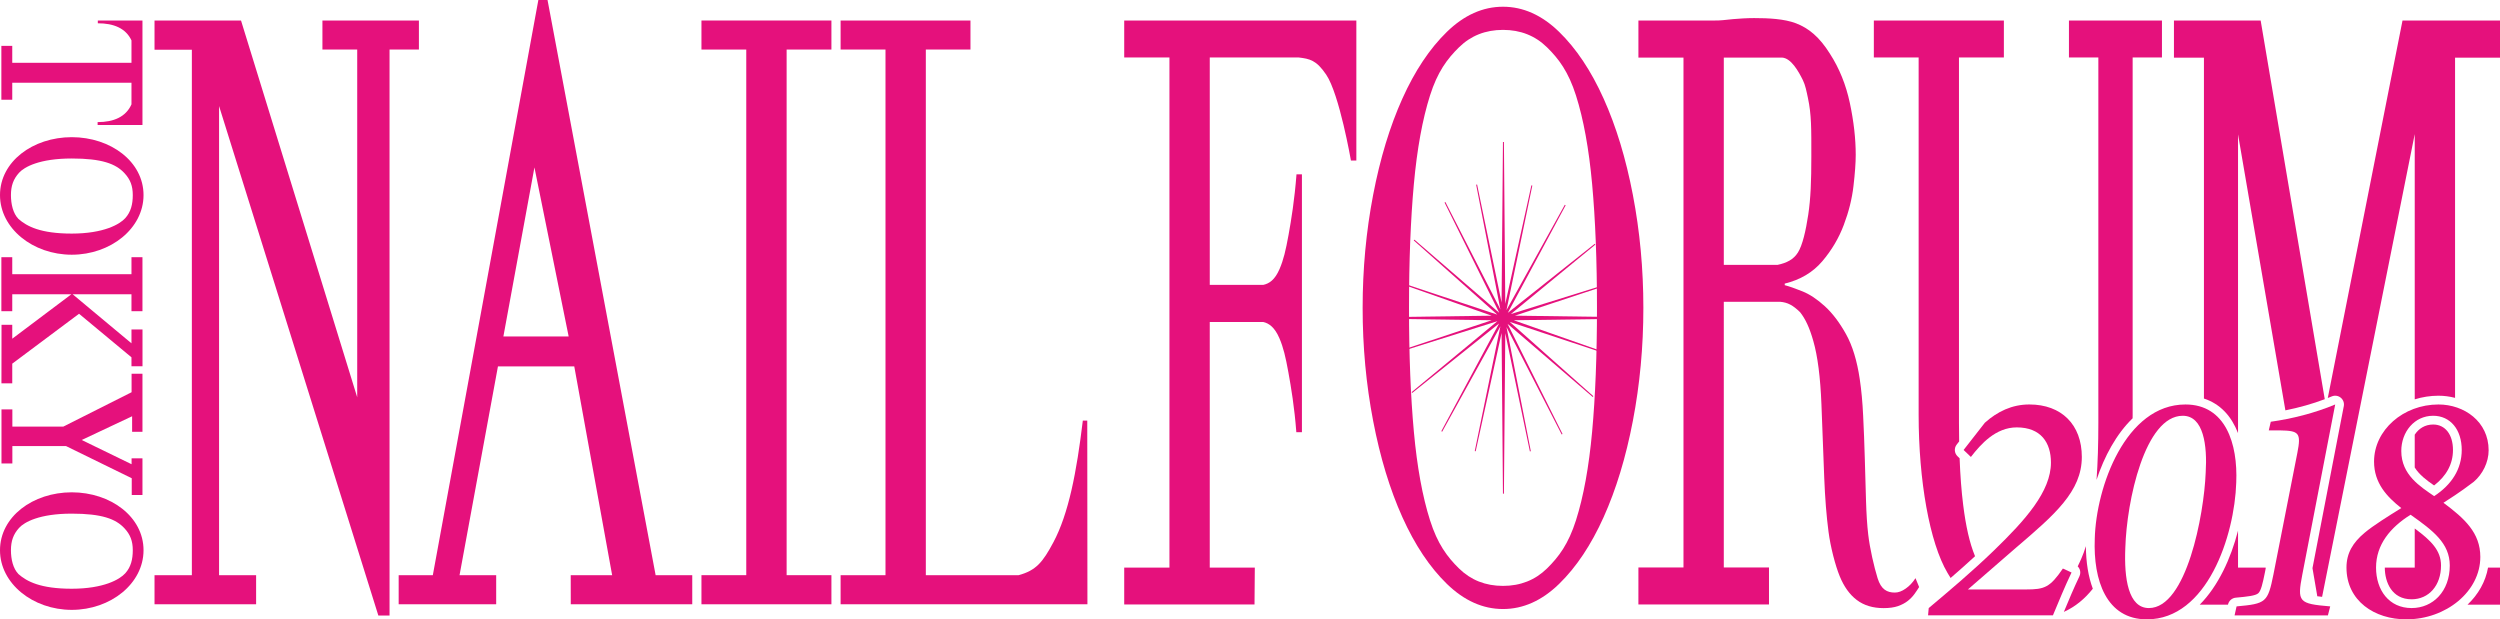
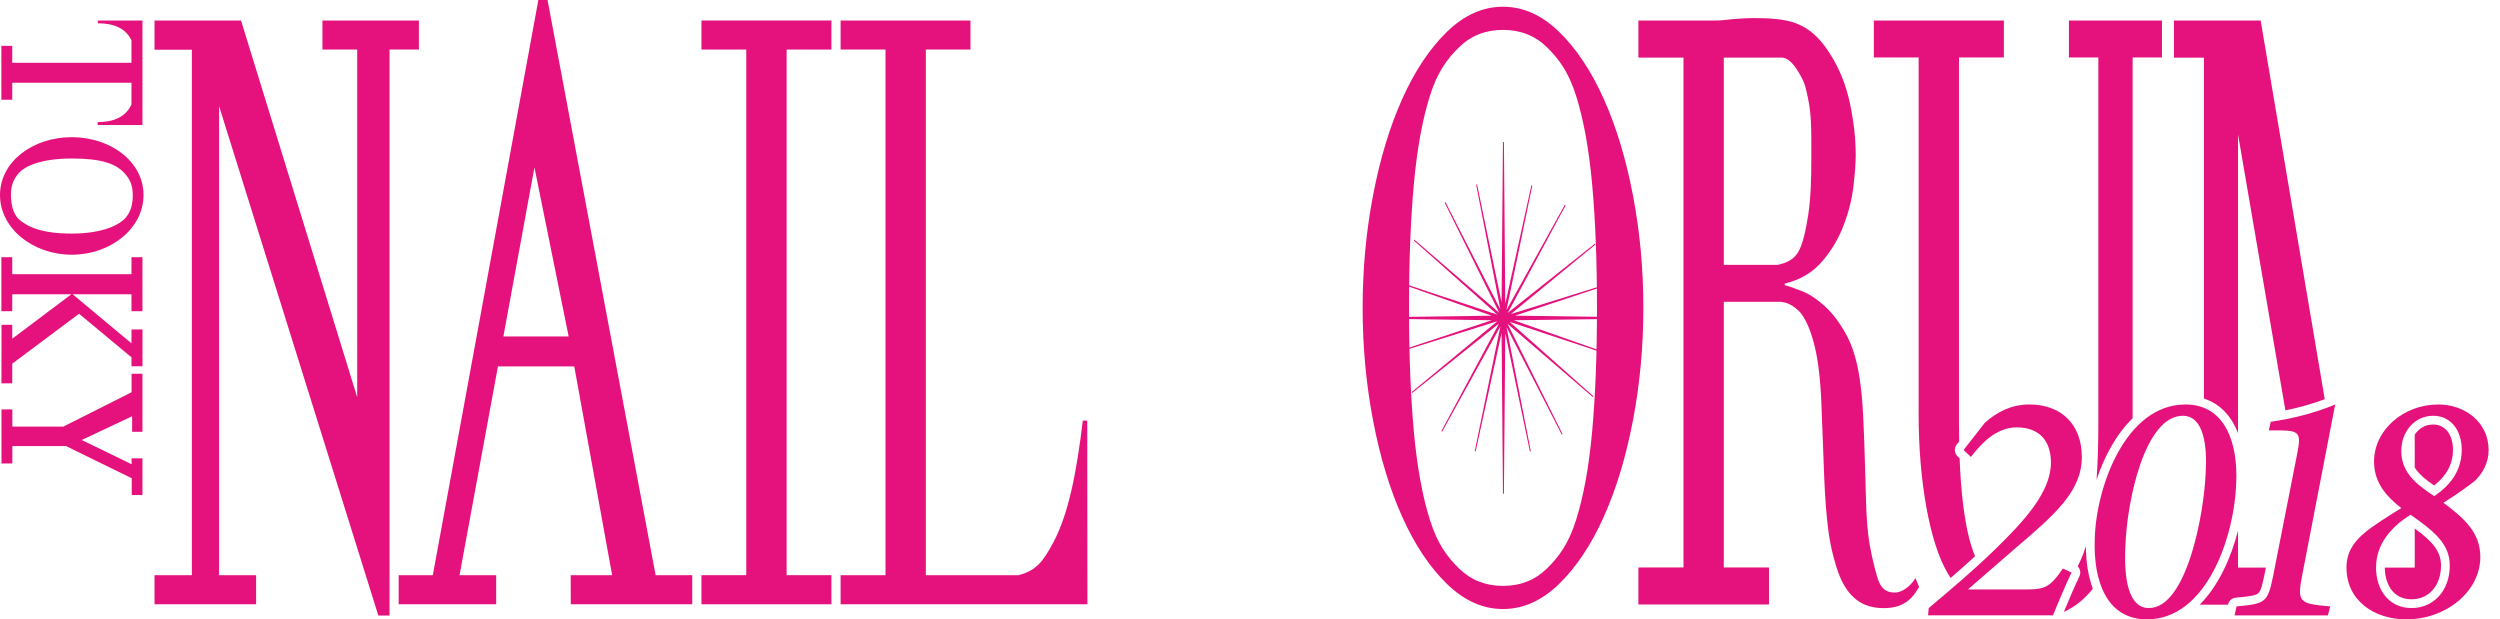
<svg xmlns="http://www.w3.org/2000/svg" version="1.1" id="レイヤー_1" x="0px" y="0px" width="606.94px" height="150.363px" viewBox="0 0 606.94 150.363" enable-background="new 0 0 606.94 150.363" xml:space="preserve">
  <path fill="#E5117C" d="M481.874,102.632c3.063-2.741,6.61-4.436,10.804-4.436c7.821,0,12.739,4.918,12.739,12.74  c0,8.384-6.611,14.029-16.045,22.091l-11.61,10.079h14.11c4.515,0,5.805-0.483,8.948-5.079l2.098,0.966  c-1.693,3.549-3.065,6.936-4.517,10.402h-30.314l0.161-1.773c4.999-4.193,10.643-8.95,15.884-14.029  c7.578-7.337,13.787-14.272,13.787-21.286c0-4.837-2.419-8.546-8.305-8.546c-5.08,0-8.708,4.031-11.128,7.176l-1.772-1.694  L481.874,102.632z" />
  <path fill="#E5117C" d="M542.907,117.145c-0.404,12.981-7.096,33.219-21.689,33.219c-9.837,0-13.062-9.435-12.658-19.593  c0.321-12.578,7.498-32.573,22.012-32.573C540.327,98.197,543.31,107.711,542.907,117.145 M515.977,133.028  c-0.322,7.418,0.726,14.594,5.725,14.594c9.11,0,13.383-22.576,13.787-32.896c0.403-6.53-0.484-13.787-5.563-13.787  C520.734,100.938,516.298,121.579,515.977,133.028" />
  <path fill="#E5117C" d="M558.95,139.479c-1.291,6.691-0.889,7.095,6.771,7.74l-0.563,2.177h-22.656l0.483-2.177  c7.176-0.646,7.578-0.969,8.949-7.74l5.806-29.51c0.968-4.918,0.402-5.402-4.273-5.482h-2.661l0.484-2.097  c5.16-0.726,10.642-2.098,15.641-4.192L558.95,139.479z" />
  <path fill="#E5117C" d="M604.18,109.323c0,2.903-1.451,5.806-3.628,7.66c-1.211,0.887-2.902,2.258-7.338,5.079  c5.079,3.79,8.949,7.257,8.949,13.143c0,8.385-8.304,15.158-17.979,15.158c-7.66,0-14.515-4.436-14.515-12.578  c0-3.467,1.533-6.047,4.436-8.466c2.015-1.693,5.724-4.031,8.869-5.967c-3.468-2.741-6.611-6.048-6.611-11.287  c0-7.66,7.095-13.868,15.641-13.868C598.212,98.197,604.18,102.31,604.18,109.323 M594.746,137.301  c0-5.401-4.031-8.465-9.513-12.336c-4.918,3.064-8.386,7.256-8.386,12.82c0,5.482,3.145,9.837,8.628,9.837  C590.714,147.622,594.746,143.509,594.746,137.301 M582.975,109.485c0,5.805,4.596,8.627,7.981,10.965  c4.193-2.741,6.693-6.531,6.693-11.207c0-4.918-2.742-8.305-6.936-8.305C586.12,100.938,582.975,104.889,582.975,109.485" />
  <polygon fill="#E5117C" points="367.786,76.636 390.594,69.085 390.529,68.848 366.794,76.247 387.311,59.386 387.173,59.183   366.058,75.956 380.1,49.84 379.898,49.713 365.739,75.279 372.013,45.051 371.898,45.022 371.898,45.021 371.898,45.022   371.786,44.994 365.445,73.768 365.115,34.467 364.88,34.467 364.547,73.441 358.604,44.792 358.376,44.846 364.254,75.117   350.908,49.045 350.704,49.167 363.974,75.937 343.377,58.178 343.303,58.277 343.301,58.276 343.303,58.277 343.228,58.376   343.299,58.435 363.499,76.381 339.576,68.441 339.504,68.683 362.143,76.642 331.436,77.066 331.436,77.322 362.159,77.748   339.398,85.301 339.463,85.542 363.542,77.976 342.711,95.199 342.851,95.399 363.936,78.533 349.92,104.681 350.02,104.745   350.121,104.81 364.256,79.239 358.038,109.506 358.262,109.563 364.547,80.831 364.88,119.854 365.115,119.854 365.445,80.879   371.419,109.592 371.647,109.54 365.741,79.402 379.142,105.482 379.344,105.359 365.998,78.617 386.672,96.379 386.818,96.18   366.523,78.142 390.45,86.082 390.519,85.841 367.488,77.748 398.583,77.322 398.583,77.066 " />
  <path fill="#E5117C" d="M397.764,146.744h31.705v-8.979h-10.972V73.267h13.687c1.852,0.157,3.117,0.861,4.823,2.517  c1.298,1.628,2.3,3.752,3.225,7.018c1.051,3.662,1.704,8.779,1.966,15.324l0.682,17.886c0.197,4.976,0.545,9.339,1.037,13.063  c0.482,3.733,1.665,8.251,2.713,10.798c1.04,2.553,2.426,4.492,4.159,5.793c1.729,1.313,3.899,1.97,6.509,1.97  c1.377,0,2.534-0.162,3.484-0.486c0.94-0.331,1.738-0.756,2.396-1.276c0.651-0.521,1.188-1.088,1.608-1.67  c0.425-0.59,0.803-1.147,1.129-1.68l-0.88-2.158c-0.771,1.18-1.455,1.865-2.364,2.518c-0.92,0.653-1.8,0.979-2.647,0.979  c-1.896,0-3.343-0.739-4.194-3.497c-0.85-2.752-1.883-7.189-2.273-10.596c-0.264-2.229-0.441-4.977-0.538-8.267  c-0.096-3.267-0.193-6.663-0.293-10.205c-0.099-3.541-0.233-6.976-0.398-10.325c-0.154-3.338-0.436-6.313-0.828-8.94  c-0.653-4.439-1.76-8.083-3.326-10.897c-1.571-2.822-3.282-5.084-5.143-6.784c-1.862-1.702-3.69-2.918-5.485-3.633  c-1.795-0.722-3.214-1.214-4.258-1.483v-0.384c3.783-0.923,6.818-2.723,9.105-5.407c2.285-2.684,4.03-5.63,5.236-8.844  c1.213-3.205,1.994-6.349,2.348-9.432c0.358-3.079,0.546-5.598,0.546-7.565c0-3.93-0.477-8.117-1.423-12.577  c-0.945-4.456-2.561-8.448-4.846-11.991c-2.543-4.057-5.146-6.194-8.23-7.375c-2.86-1.091-6.7-1.268-10.181-1.268  c-3.479,0-7.558,0.503-7.558,0.503c-0.783,0.071-1.265,0.086-2.046,0.086h-18.474v9.001h10.941v123.785h-10.942V146.744z   M431.571,64.3h-13.073V13.979h14.148c2.195,0.145,3.96,3.28,5.051,5.484c0.604,1.228,0.876,2.688,1.217,4.283  c0.88,4.125,0.834,7.439,0.834,14.25c0,6.021-0.157,10.174-0.747,14.112c-0.587,3.924-1.41,7.447-2.503,9.189  C435.406,63.034,433.746,63.829,431.571,64.3" />
-   <path fill="#E5117C" d="M316.079,42.331h-1.323c-0.463,6.098-1.277,11.114-1.931,14.711c-0.681,3.757-1.22,6.038-2.175,8.258  c-1.143,2.659-2.51,3.542-3.939,3.857h-13.009v-55.21h21.535c2.745,0.325,4.34,0.64,6.733,4.179  c3.209,4.745,6.006,20.849,6.006,20.849h1.314V4.979h-56.357v8.968h10.98v123.847h-10.98v8.95h31.635l0.07-8.95h-10.938V78.17  h12.972c1.431,0.317,2.798,1.301,3.94,3.956c0.955,2.221,1.494,4.504,2.174,8.257c0.653,3.602,1.468,8.439,1.931,14.537h1.36V42.331  z" />
  <path fill="#E5117C" d="M396.425,47.327c-1.696-8.848-4.064-16.642-7.102-23.384c-3.035-6.749-6.641-12.154-10.818-16.219  c-4.18-4.059-8.72-6.09-13.613-6.09c-4.893,0-9.432,2.031-13.613,6.09c-4.18,4.065-7.784,9.47-10.819,16.219  c-3.035,6.742-5.403,14.536-7.098,23.384c-1.699,8.845-2.547,17.982-2.547,27.42c0,9.434,0.848,18.573,2.547,27.417  c1.694,8.847,4.063,16.643,7.098,23.387c3.035,6.745,6.64,12.154,10.819,16.215c4.182,4.061,8.721,6.091,13.613,6.091  c4.894,0,9.434-2.03,13.613-6.091c4.178-4.061,7.783-9.47,10.818-16.215c3.037-6.744,5.405-14.54,7.102-23.387  c1.695-8.844,2.544-17.983,2.544-27.417C398.969,65.309,398.121,56.172,396.425,47.327 M386.532,104.789  c-0.783,8.583-2.087,15.749-3.914,21.499c-1.829,5.765-4.18,8.91-7.05,11.726c-2.875,2.814-6.431,4.226-10.676,4.226  c-4.246,0-7.8-1.411-10.674-4.226c-2.873-2.815-5.224-5.961-7.051-11.726c-1.825-5.75-3.132-12.916-3.916-21.499  c-0.782-8.579-1.176-18.525-1.176-30.042c0-11.519,0.394-21.465,1.176-30.044c0.784-8.583,2.091-15.75,3.916-21.501  c1.827-5.765,4.178-8.91,7.051-11.726c2.874-2.814,6.428-4.222,10.674-4.222c4.245,0,7.801,1.408,10.676,4.222  c2.87,2.816,5.221,5.961,7.05,11.726c1.827,5.751,3.131,12.918,3.914,21.501c0.783,8.579,1.176,18.525,1.176,30.044  C387.708,86.264,387.315,96.21,386.532,104.789" />
  <polygon fill="#E5117C" points="34.586,120.181 34.586,111.277 31.945,111.277 31.945,112.706 19.837,106.82 32.074,101.058   32.074,104.837 34.586,104.837 34.586,90.735 31.945,90.735 31.945,95.224 15.386,103.561 3.001,103.561 3.001,99.396 0.359,99.396   0.359,112.514 3.001,112.514 3.001,108.297 16.03,108.297 31.984,116.107 31.984,120.181 " />
  <path fill="#E5117C" d="M23.699,30.346v-0.703c3.871,0,6.851-1.238,8.22-4.312v-5.252H2.975v4.135H0.331V11.133h2.644v4.119h28.944  V9.81c-1.396-2.98-4.358-4.156-8.171-4.156V4.988h10.838v25.358H23.699z" />
  <polygon fill="#E5117C" points="0.35,93.056 0.371,78.849 2.975,78.849 2.975,82.23 17.334,71.435 2.975,71.435 2.975,75.556   0.332,75.556 0.332,62.445 2.975,62.445 2.975,66.563 31.918,66.563 31.918,62.445 34.585,62.445 34.585,75.556 31.918,75.556   31.918,71.435 17.631,71.435 31.918,83.351 31.918,79.982 34.597,79.982 34.597,88.928 31.918,88.928 31.918,86.749 19.19,76.173   2.975,88.287 2.975,93.056 " />
  <path fill="#E5117C" d="M17.422,61.84c9.478-0.008,17.424-6.408,17.424-14.477c0-8.112-7.949-14.051-17.424-14.061h-0.003h-0.003  C7.942,33.312,0,39.251,0,47.363C0,55.432,7.945,61.832,17.422,61.84 M4.487,53.156c-1.319-1.344-1.83-3.615-1.83-5.793  c0-2.228,0.579-3.886,1.976-5.424c1.281-1.412,4.944-3.46,12.784-3.46c7.301,0,10.706,1.28,12.801,3.558  c1.416,1.519,2.019,3.098,2.019,5.326c0,2.186-0.442,4.074-1.839,5.613c-1.346,1.481-5.204,3.722-12.972,3.734  C9.839,56.71,6.526,54.956,4.487,53.156" />
-   <path fill="#E5117C" d="M17.422,148.062c9.478-0.009,17.424-6.409,17.424-14.478c0-8.11-7.949-14.051-17.424-14.062h-0.003h-0.003  C7.942,119.533,0,125.474,0,133.584C0,141.652,7.945,148.053,17.422,148.062 M4.487,139.377c-1.319-1.345-1.83-3.615-1.83-5.793  c0-2.229,0.579-3.887,1.976-5.425c1.281-1.412,4.944-3.46,12.784-3.46c7.301,0,10.706,1.279,12.801,3.558  c1.416,1.52,2.019,3.099,2.019,5.327c0,2.186-0.442,4.072-1.839,5.611c-1.346,1.482-5.204,3.723-12.972,3.735  C9.839,142.931,6.526,141.176,4.487,139.377" />
  <polygon fill="#E5117C" points="37.515,146.705 62.178,146.705 62.178,139.639 53.184,139.639 53.184,25.749 91.856,149.442   94.572,149.442 94.572,12.023 101.7,12.023 101.7,4.979 78.277,4.979 78.277,12.023 86.722,12.023 86.722,96.455 58.513,4.979   37.515,4.979 37.515,12.069 46.579,12.069 46.579,139.639 37.515,139.639 " />
  <path fill="#E5117C" d="M263.962,102.115h-1.079c-1.503,12.479-3.433,22.586-7.151,29.551c-2.56,4.795-4.179,6.827-8.436,7.974  h-22.526V12.031h10.837V4.979h-31.529v7.052h10.898V139.64h-10.898v7.065h59.923L263.962,102.115z" />
  <path fill="#E5117C" d="M138.57,146.705h29.493v-7.065h-8.892L132.927,0L130.7,0.005L105.079,139.64h-8.292v7.065h23.674v-7.065  h-8.895l9.323-50.681h18.53l9.195,50.681h-10.057L138.57,146.705z M122.209,81.685l7.539-41.042l8.308,41.042H122.209z" />
  <polygon fill="#E5117C" points="170.297,146.705 201.848,146.705 201.848,139.639 190.974,139.639 190.974,12.03 201.848,12.03   201.848,4.979 170.297,4.979 170.297,12.03 181.176,12.03 181.176,139.639 170.297,139.639 " />
  <path fill="#E5117C" d="M585.475,145.494c4.207,0,7.146-3.37,7.146-8.194c0-3.663-2.379-6.042-6.383-8.996v9.491h-7.265  C578.977,141.349,580.681,145.494,585.475,145.494" />
  <path fill="#E5117C" d="M590.715,103.063c-2.03,0-3.537,1.025-4.478,2.472v7.958c1.106,1.774,2.88,3.105,4.701,4.364  c3.044-2.354,4.585-5.245,4.585-8.615C595.524,105.487,593.636,103.063,590.715,103.063" />
-   <path fill="#E5117C" d="M604.039,137.795c-0.605,3.438-2.387,6.542-4.989,9.006h7.961v-9.006H604.039z" />
-   <path fill="#E5117C" d="M583.273,4.979L565.13,96.623c0.327-0.129,0.659-0.255,0.979-0.389c0.722-0.303,1.554-0.184,2.163,0.312  c0.608,0.494,0.896,1.283,0.746,2.052l-7.604,39.333l1.107,6.46l0.053,0.361c0.376,0.054,0.774,0.102,1.176,0.146l22.488-112.339  v64.393c1.812-0.563,3.746-0.882,5.768-0.882c1.345,0,2.705,0.18,4.024,0.523v-82.6h10.91V4.979H583.273z" />
  <path fill="#E5117C" d="M543.34,128.834c-1.74,6.782-4.823,13.446-9.299,17.967h6.858l0.01-0.045c0.2-0.903,0.963-1.573,1.885-1.656  c2.844-0.256,4.761-0.469,5.454-1.066c0.669-0.575,1.086-2.427,1.602-4.979l0.198-1.004v-0.256h-6.708V128.834z" />
  <path fill="#E5117C" d="M548.833,4.979h-21.051v9.014h7.281v82.765c1.932,0.629,3.631,1.681,5.065,3.178  c1.332,1.391,2.407,3.15,3.211,5.211V32.62l11.499,67.005c3.349-0.672,6.584-1.587,9.558-2.71L548.833,4.979z" />
  <path fill="#E5117C" d="M509.429,102.648c0,5.136-0.146,9.745-0.438,13.846c1.876-5.679,4.791-11.104,8.756-14.938  c0.002-0.295,0.009-0.585,0.009-0.881V13.948h7.115V4.979h-22.581v8.969h7.139V102.648z" />
  <path fill="#E5117C" d="M472.82,139.105c0.248,0.418,0.494,0.821,0.74,1.217c1.938-1.676,3.944-3.452,5.933-5.284  c-1.333-3.226-2.231-7.284-2.879-12.447c-0.419-3.323-0.706-7.105-0.868-11.334l-0.5-0.479c-0.79-0.755-0.88-1.984-0.208-2.845  l0.597-0.765c-0.026-1.464-0.044-2.961-0.044-4.521V13.948h10.902V4.979h-31.569v8.969h10.876v86.728  C465.799,116.667,468.45,131.727,472.82,139.105" />
  <path fill="#E5117C" d="M506.406,132.6c-0.331,1.061-0.691,2.053-1.094,2.967c-0.275,0.626-0.559,1.267-0.894,1.931  c0.218,0.218,0.392,0.478,0.498,0.772c0.192,0.535,0.165,1.125-0.08,1.638c-1.4,2.935-2.56,5.712-3.782,8.649  c2.89-1.311,5.15-3.263,7.032-5.628C507,140.014,506.425,136.518,506.406,132.6" />
  <rect fill="none" width="606.94" height="150.363" />
</svg>